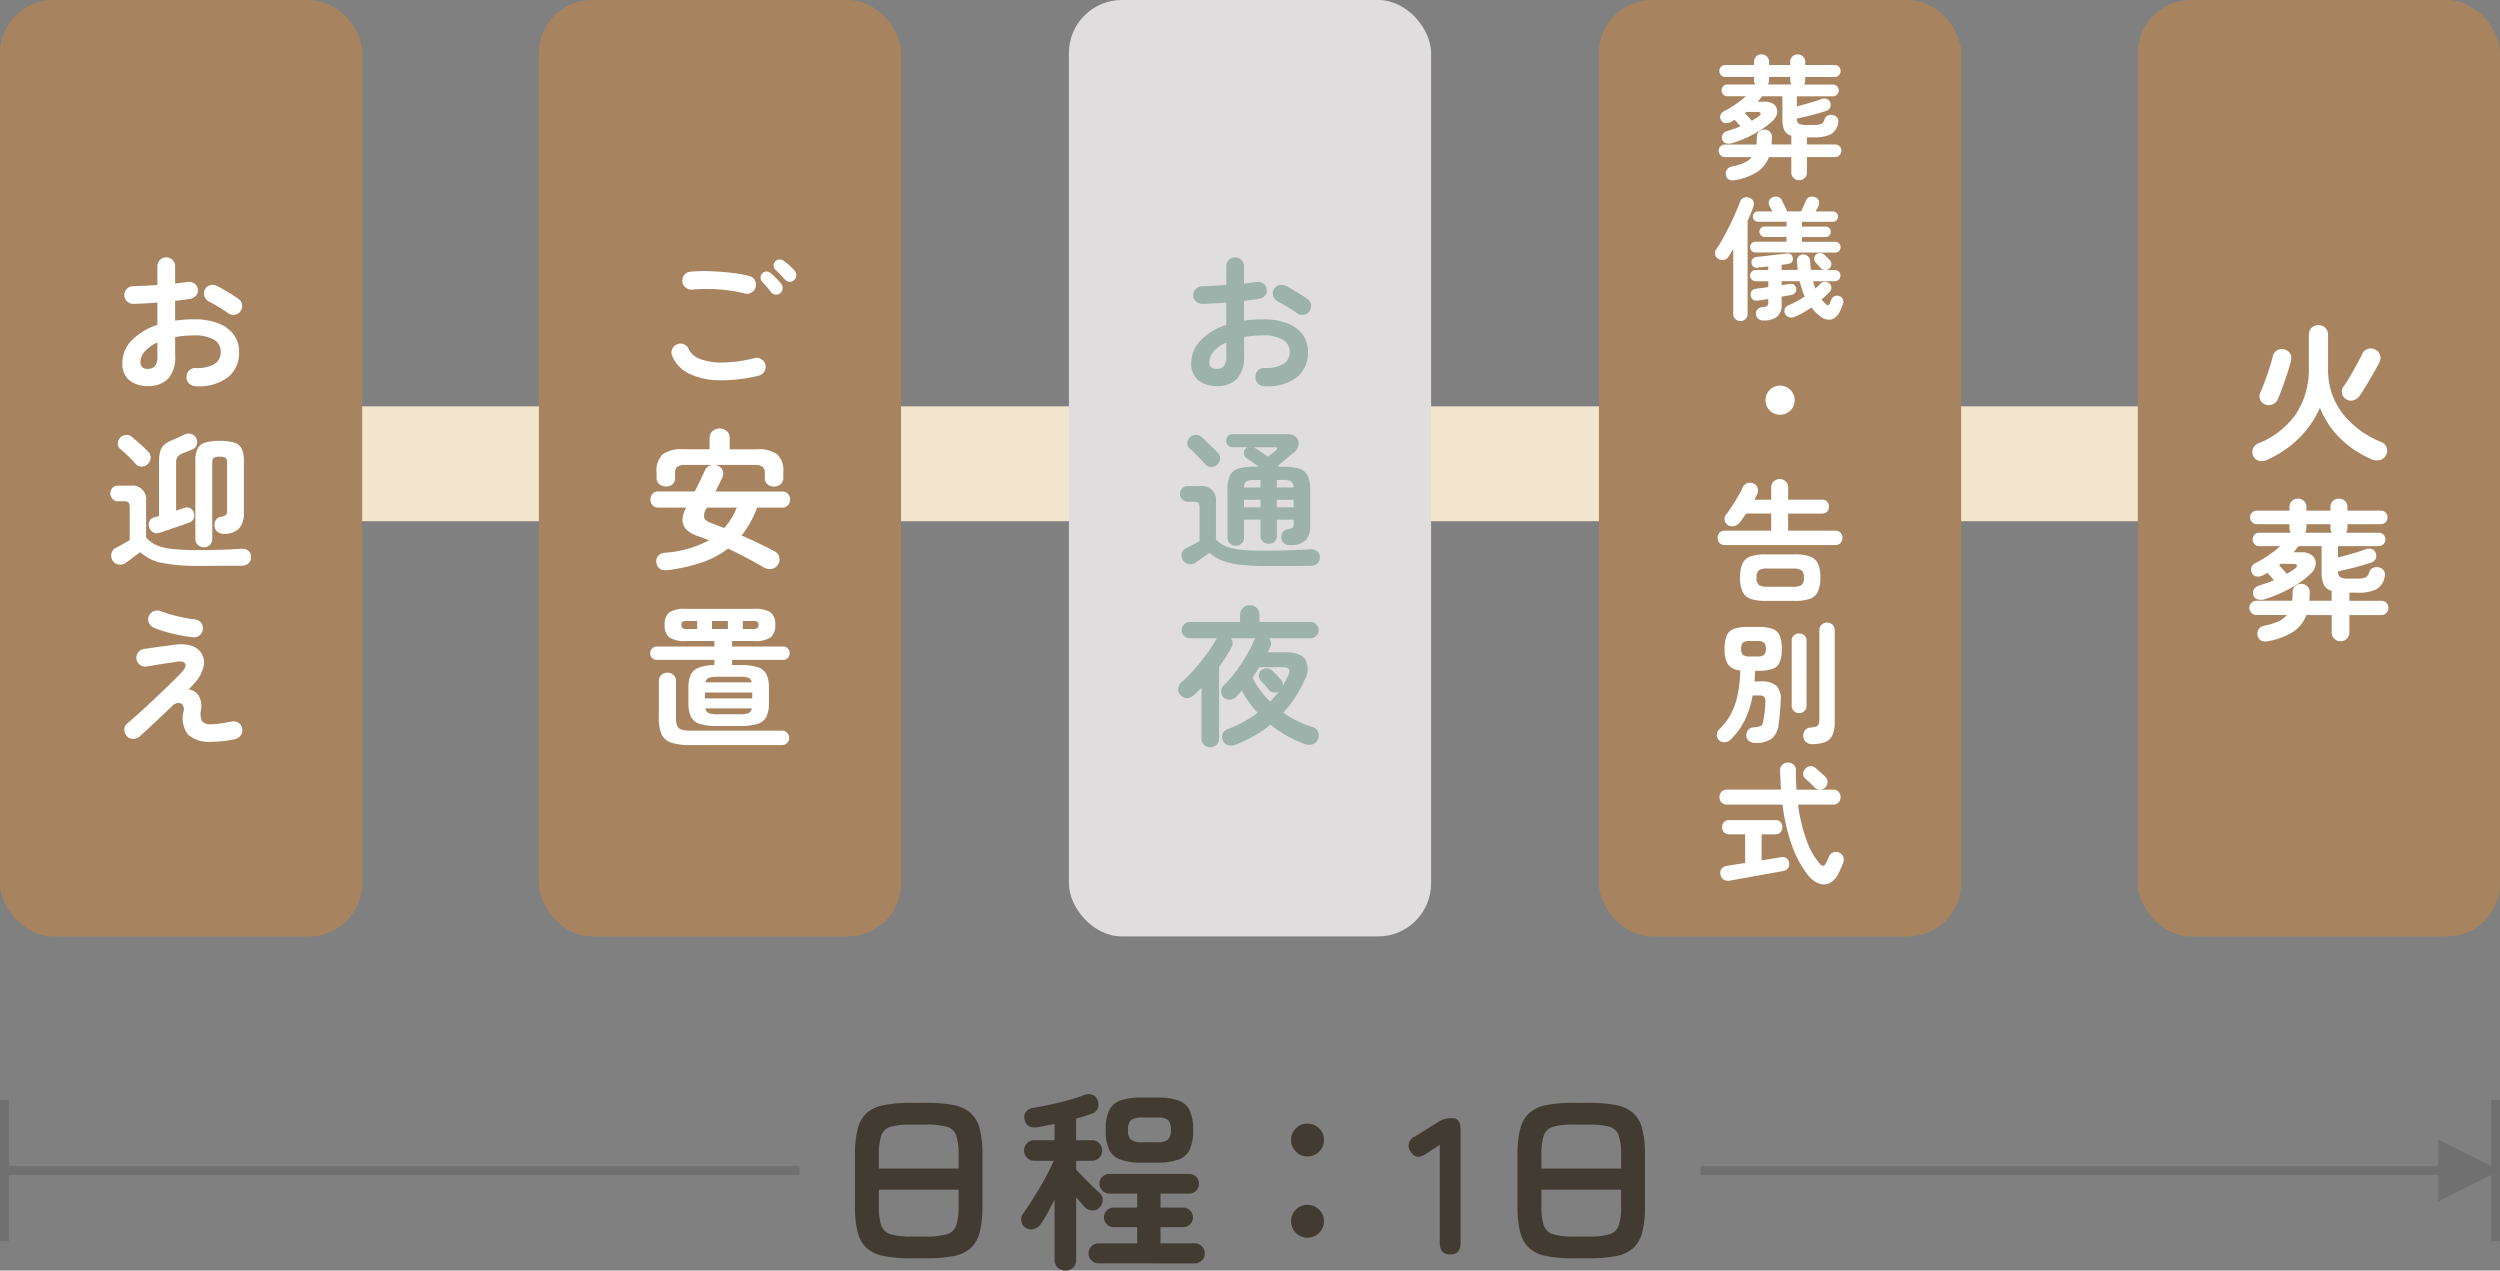
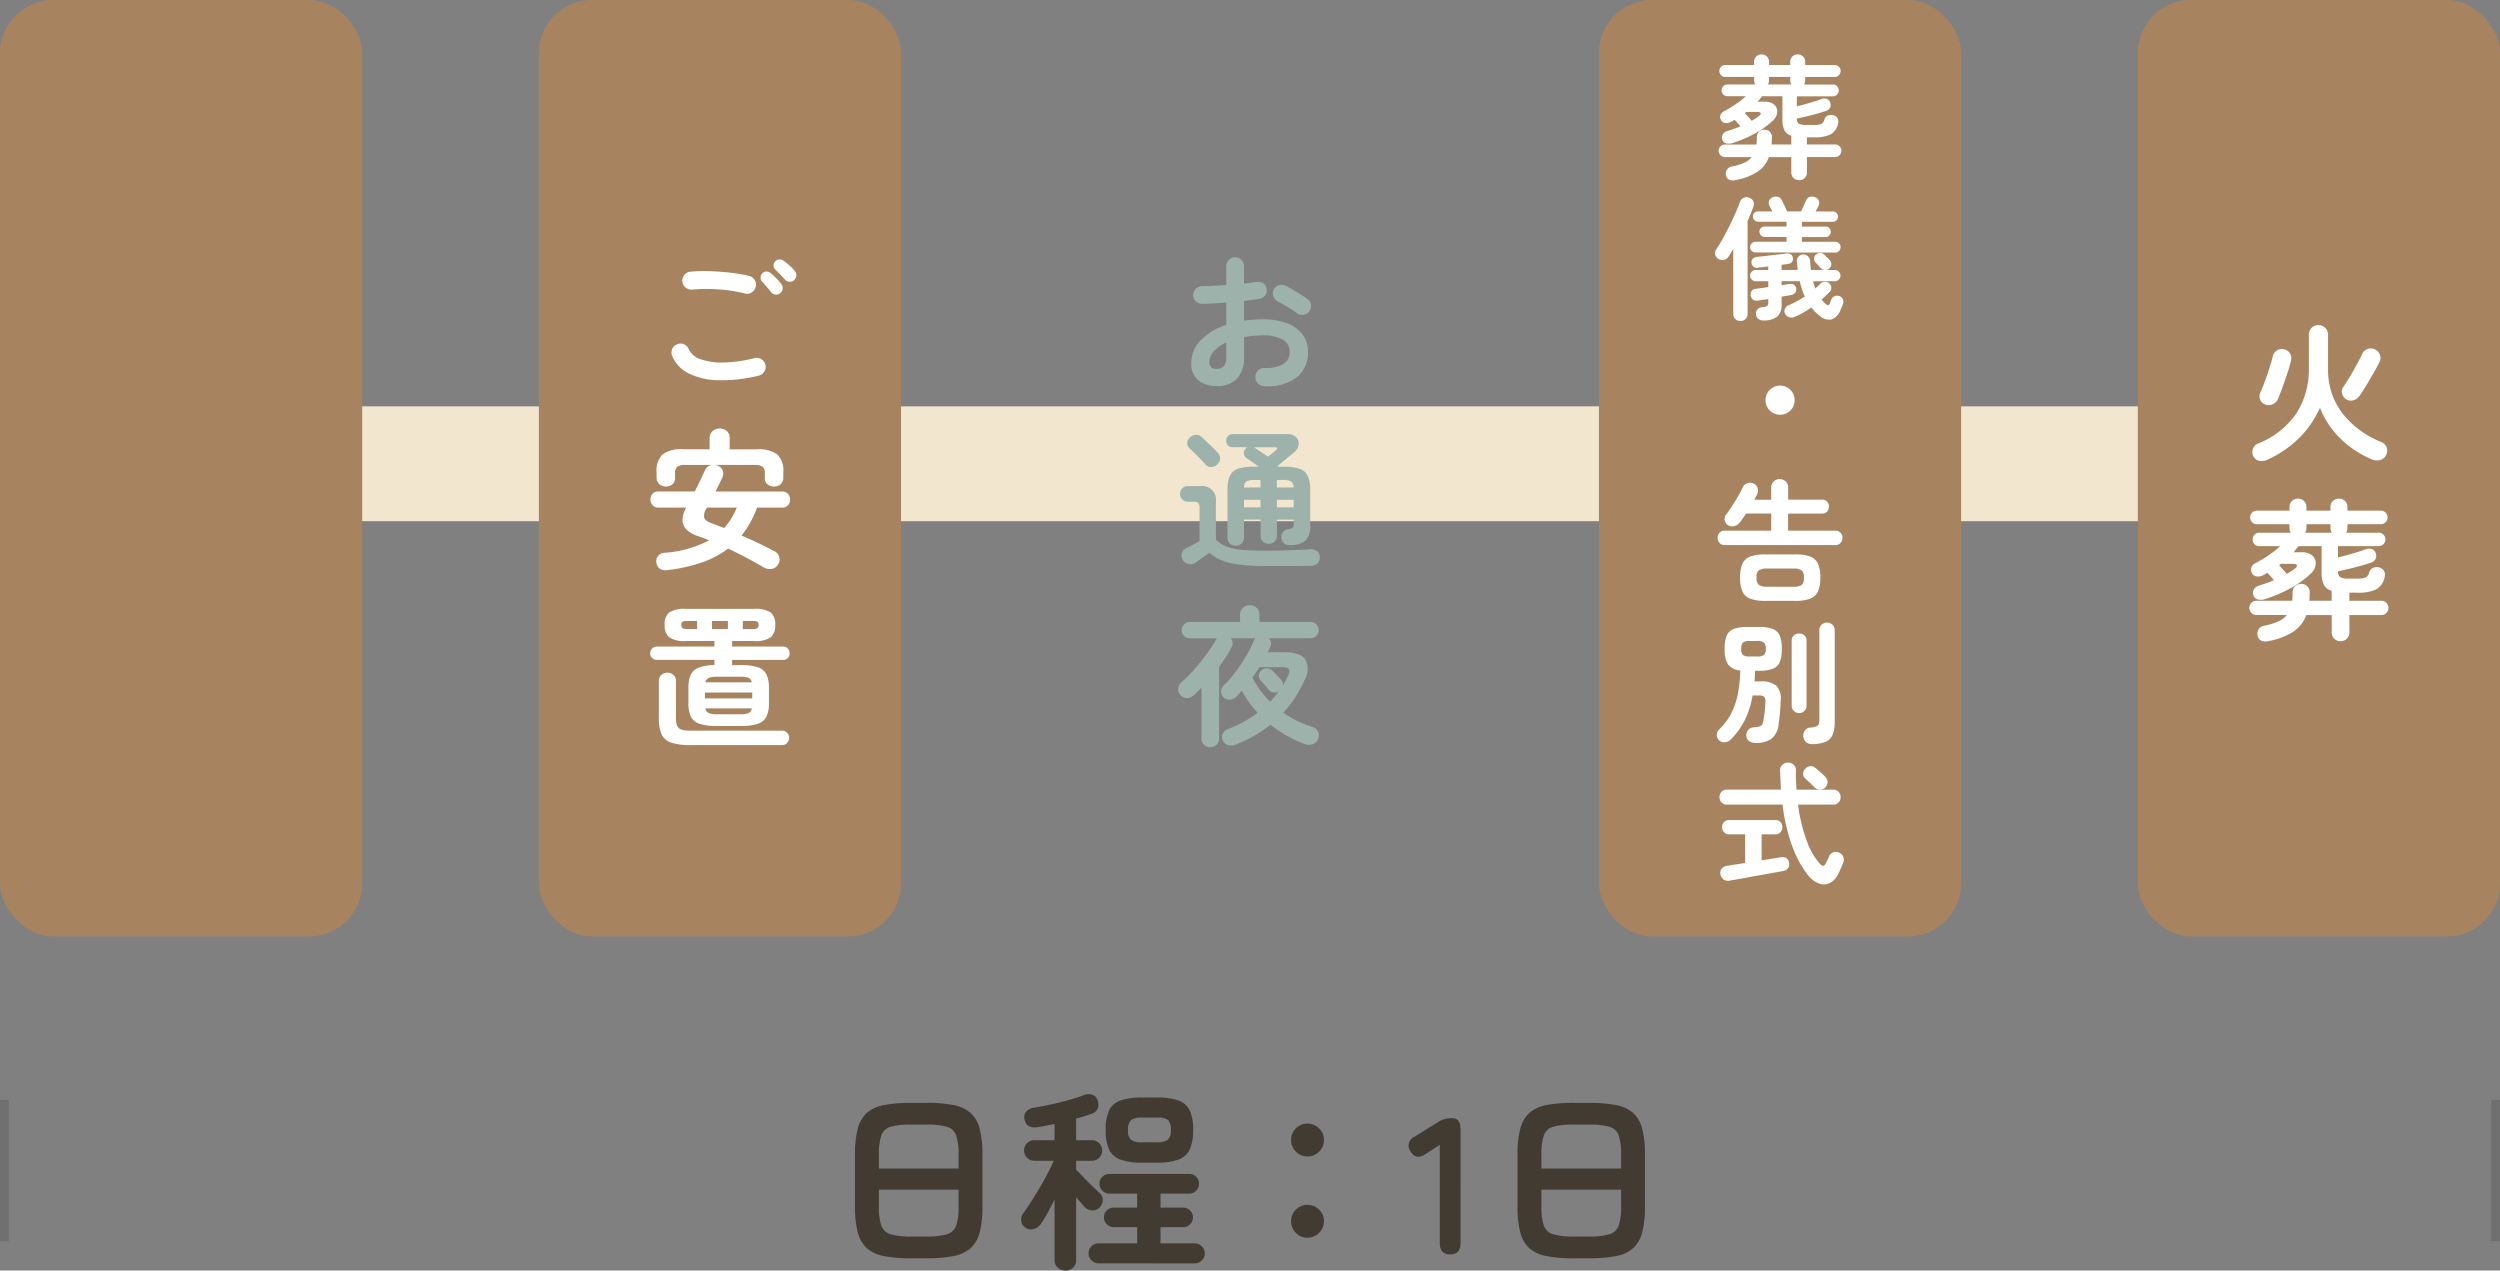
<svg xmlns="http://www.w3.org/2000/svg" width="283" height="143.826" viewBox="0 0 283 143.826">
  <rect x="0" y="0" width="283" height="143.826" fill="#808080" stroke="none" />
  <g id="グループ_143" data-name="グループ 143" transform="translate(-1159 -8672)">
    <path id="パス_266" data-name="パス 266" d="M10.164.44a15.813,15.813,0,0,1-3.1-.253,4.045,4.045,0,0,1-1.947-.9A3.623,3.623,0,0,1,4.092-2.508a11.527,11.527,0,0,1-.308-2.926v-5.852a11.527,11.527,0,0,1,.308-2.926,3.623,3.623,0,0,1,1.023-1.793,4.045,4.045,0,0,1,1.947-.9,15.813,15.813,0,0,1,3.1-.253h1.672a15.813,15.813,0,0,1,3.1.253,4.045,4.045,0,0,1,1.947.9,3.623,3.623,0,0,1,1.023,1.793,11.527,11.527,0,0,1,.308,2.926v5.852a11.527,11.527,0,0,1-.308,2.926A3.623,3.623,0,0,1,16.885-.715a4.045,4.045,0,0,1-1.947.9,15.813,15.813,0,0,1-3.1.253Zm0-2.464h1.672a8.114,8.114,0,0,0,2.343-.253,1.587,1.587,0,0,0,1.056-.979,6.51,6.51,0,0,0,.275-2.178V-7.326H6.49v1.892a6.51,6.51,0,0,0,.275,2.178,1.589,1.589,0,0,0,1.067.979A8.132,8.132,0,0,0,10.164-2.024ZM6.49-9.724h9.02v-1.562a6.613,6.613,0,0,0-.275-2.189,1.555,1.555,0,0,0-1.056-.979,8.465,8.465,0,0,0-2.343-.242H10.164a8.483,8.483,0,0,0-2.332.242,1.557,1.557,0,0,0-1.067.979,6.613,6.613,0,0,0-.275,2.189ZM27.61,1.826a1.247,1.247,0,0,1-.869-.33,1.131,1.131,0,0,1-.363-.88V-6.2q-.418.814-.825,1.562a10.871,10.871,0,0,1-.781,1.254,1.356,1.356,0,0,1-.77.517,1.107,1.107,0,0,1-.99-.209,1.036,1.036,0,0,1-.407-.748,1.079,1.079,0,0,1,.231-.836q.374-.506.847-1.243t.968-1.573q.495-.836.924-1.65T26.29-10.6h-2.2a1.124,1.124,0,0,1-.825-.341,1.124,1.124,0,0,1-.341-.825,1.124,1.124,0,0,1,.341-.825,1.124,1.124,0,0,1,.825-.341h2.288v-1.826q-.506.088-.99.187t-.924.165q-1.3.2-1.5-.946a.926.926,0,0,1,.22-.836,1.424,1.424,0,0,1,.836-.418q.836-.132,1.9-.363t2.09-.517a16.91,16.91,0,0,0,1.683-.55,1.328,1.328,0,0,1,.946-.044.923.923,0,0,1,.594.594,1.267,1.267,0,0,1,.044.924.993.993,0,0,1-.66.616,16.483,16.483,0,0,1-1.8.572v2.442H30.6a1.124,1.124,0,0,1,.825.341,1.124,1.124,0,0,1,.341.825,1.124,1.124,0,0,1-.341.825,1.124,1.124,0,0,1-.825.341H28.82v.99q.374.4.869.913t.979.979q.484.462.77.726a1.012,1.012,0,0,1,.385.792,1.215,1.215,0,0,1-.319.858,1.086,1.086,0,0,1-.847.363,1.194,1.194,0,0,1-.847-.363q-.176-.176-.429-.484t-.561-.638V.616a1.149,1.149,0,0,1-.352.88A1.208,1.208,0,0,1,27.61,1.826Zm3.762-.814a1.106,1.106,0,0,1-.814-.33,1.08,1.08,0,0,1-.33-.792,1.106,1.106,0,0,1,.33-.814,1.106,1.106,0,0,1,.814-.33h4.356V-3.08h-2.64a1.08,1.08,0,0,1-.792-.33,1.08,1.08,0,0,1-.33-.792,1.044,1.044,0,0,1,.33-.781,1.1,1.1,0,0,1,.792-.319h2.64V-6.886H32.582a1.08,1.08,0,0,1-.792-.33,1.08,1.08,0,0,1-.33-.792,1.044,1.044,0,0,1,.33-.781,1.1,1.1,0,0,1,.792-.319h9.042a1.062,1.062,0,0,1,.781.319,1.062,1.062,0,0,1,.319.781,1.1,1.1,0,0,1-.319.792,1.044,1.044,0,0,1-.781.33H38.368V-5.3H40.92a1.1,1.1,0,0,1,.792.319,1.044,1.044,0,0,1,.33.781,1.08,1.08,0,0,1-.33.792,1.08,1.08,0,0,1-.792.33H38.368v1.826H42.24a1.117,1.117,0,0,1,.8.33,1.088,1.088,0,0,1,.341.814,1.063,1.063,0,0,1-.341.792,1.117,1.117,0,0,1-.8.33Zm4.95-11.4a7.124,7.124,0,0,1-2.508-.352,2.235,2.235,0,0,1-1.276-1.155,5.272,5.272,0,0,1-.374-2.189,5.272,5.272,0,0,1,.374-2.189,2.194,2.194,0,0,1,1.276-1.144,7.335,7.335,0,0,1,2.508-.341h1.584a7.335,7.335,0,0,1,2.508.341,2.194,2.194,0,0,1,1.276,1.144,5.272,5.272,0,0,1,.374,2.189,5.272,5.272,0,0,1-.374,2.189,2.235,2.235,0,0,1-1.276,1.155,7.124,7.124,0,0,1-2.508.352Zm-.022-2.31h1.628a2.1,2.1,0,0,0,1.265-.275,1.394,1.394,0,0,0,.341-1.111,1.571,1.571,0,0,0-.3-1.122,1.835,1.835,0,0,0-1.221-.286H36.3a2.04,2.04,0,0,0-1.265.286,1.432,1.432,0,0,0-.341,1.122,1.394,1.394,0,0,0,.341,1.111A2.1,2.1,0,0,0,36.3-12.694ZM55-1.892a1.764,1.764,0,0,1-1.309-.55,1.819,1.819,0,0,1-.539-1.32,1.782,1.782,0,0,1,.539-1.309A1.782,1.782,0,0,1,55-5.61a1.819,1.819,0,0,1,1.32.539,1.764,1.764,0,0,1,.55,1.309,1.8,1.8,0,0,1-.55,1.32A1.8,1.8,0,0,1,55-1.892Zm0-9.2a1.764,1.764,0,0,1-1.309-.55,1.819,1.819,0,0,1-.539-1.32,1.782,1.782,0,0,1,.539-1.309A1.782,1.782,0,0,1,55-14.806a1.819,1.819,0,0,1,1.32.539,1.764,1.764,0,0,1,.55,1.309,1.8,1.8,0,0,1-.55,1.32A1.8,1.8,0,0,1,55-11.088ZM71.17,0q-1.188,0-1.188-1.3v-11.11L68.4-11.374q-1.1.748-1.716-.264a1.094,1.094,0,0,1,.462-1.694l2.64-1.65a2.919,2.919,0,0,1,.77-.341,3.365,3.365,0,0,1,.858-.1q.924,0,.924,1.3V-1.3Q72.336,0,71.17,0ZM85.162.44a15.813,15.813,0,0,1-3.1-.253,4.045,4.045,0,0,1-1.947-.9A3.623,3.623,0,0,1,79.09-2.508a11.527,11.527,0,0,1-.308-2.926v-5.852a11.527,11.527,0,0,1,.308-2.926,3.623,3.623,0,0,1,1.023-1.793,4.045,4.045,0,0,1,1.947-.9,15.814,15.814,0,0,1,3.1-.253h1.672a15.814,15.814,0,0,1,3.1.253,4.045,4.045,0,0,1,1.947.9,3.623,3.623,0,0,1,1.023,1.793,11.527,11.527,0,0,1,.308,2.926v5.852a11.527,11.527,0,0,1-.308,2.926A3.623,3.623,0,0,1,91.883-.715a4.045,4.045,0,0,1-1.947.9,15.813,15.813,0,0,1-3.1.253Zm0-2.464h1.672a8.114,8.114,0,0,0,2.343-.253,1.587,1.587,0,0,0,1.056-.979,6.51,6.51,0,0,0,.275-2.178V-7.326h-9.02v1.892a6.51,6.51,0,0,0,.275,2.178,1.589,1.589,0,0,0,1.067.979A8.132,8.132,0,0,0,85.162-2.024Zm-3.674-7.7h9.02v-1.562a6.613,6.613,0,0,0-.275-2.189,1.555,1.555,0,0,0-1.056-.979,8.465,8.465,0,0,0-2.343-.242H85.162a8.484,8.484,0,0,0-2.332.242,1.557,1.557,0,0,0-1.067.979,6.613,6.613,0,0,0-.275,2.189Z" transform="translate(1252 8814)" fill="#413b32" />
    <rect id="長方形_232" data-name="長方形 232" width="246" height="13" transform="translate(1184 8718)" fill="#f3e6cf" />
    <rect id="長方形_215" data-name="長方形 215" width="41" height="106" rx="6" transform="translate(1159 8672)" fill="#a7845f" />
-     <path id="パス_265" data-name="パス 265" d="M10.115.714A1.046,1.046,0,0,1,9.392.4a.928.928,0,0,1-.28-.723.99.99,0,0,1,.306-.739.954.954,0,0,1,.731-.281,3.888,3.888,0,0,0,2.117-.442,1.539,1.539,0,0,0,.722-1.394A1.517,1.517,0,0,0,12.2-4.556a4.4,4.4,0,0,0-2.252-.476q-.578,0-1.1.051t-1.02.136V-2.7a3.587,3.587,0,0,1-.8,2.576A3.073,3.073,0,0,1,4.709.7,3.242,3.242,0,0,1,2.669.068a2.374,2.374,0,0,1-.816-2.006A3.59,3.59,0,0,1,2.916-4.471a7.054,7.054,0,0,1,2.9-1.751V-8.755q-.731.068-1.419.1T3.111-8.6a1.028,1.028,0,0,1-.731-.289A.943.943,0,0,1,2.074-9.6a.956.956,0,0,1,.3-.714,1,1,0,0,1,.723-.289q.595-.017,1.292-.051t1.428-.085v-2.091a1.019,1.019,0,0,1,.289-.74.956.956,0,0,1,.714-.3.956.956,0,0,1,.714.3,1.019,1.019,0,0,1,.289.74v1.921q.391-.034.731-.085t.663-.085a1.051,1.051,0,0,1,.765.153.9.9,0,0,1,.408.646.874.874,0,0,1-.187.731,1.073,1.073,0,0,1-.68.374q-.357.068-.79.119t-.91.119V-6.7a14.557,14.557,0,0,1,2.159-.153,7.464,7.464,0,0,1,2.7.442,3.9,3.9,0,0,1,1.759,1.266,3.172,3.172,0,0,1,.62,1.963A3.516,3.516,0,0,1,13.753-.255,5.45,5.45,0,0,1,10.115.714Zm3.706-8.262q-.272-.2-.663-.45t-.782-.476q-.391-.229-.68-.366a1.091,1.091,0,0,1-.535-.578.924.924,0,0,1,.008-.765.97.97,0,0,1,.6-.527,1.02,1.02,0,0,1,.773.068q.357.17.816.442t.91.552q.45.281.739.5A.892.892,0,0,1,15.4-8.5a1.038,1.038,0,0,1-.187.748.994.994,0,0,1-.655.383A.992.992,0,0,1,13.821-7.548ZM4.709-1.241a1.11,1.11,0,0,0,.808-.289,1.671,1.671,0,0,0,.3-1.173v-1.53A4.1,4.1,0,0,0,4.395-3.222a1.856,1.856,0,0,0-.5,1.216Q3.893-1.241,4.709-1.241Zm6.358,20.187a.956.956,0,0,1-.663-.263.888.888,0,0,1-.289-.689V9.188a3.183,3.183,0,0,1,.247-1.394,1.367,1.367,0,0,1,.85-.688,5.581,5.581,0,0,1,1.658-.2,5.493,5.493,0,0,1,1.649.2,1.365,1.365,0,0,1,.841.688,3.183,3.183,0,0,1,.247,1.394v5.848a2.555,2.555,0,0,1-.527,1.768,2.3,2.3,0,0,1-1.666.629,1.2,1.2,0,0,1-.748-.2.867.867,0,0,1-.374-.646,1.075,1.075,0,0,1,.136-.714.812.812,0,0,1,.6-.374,1.059,1.059,0,0,0,.561-.221.835.835,0,0,0,.119-.527v-5.3a.816.816,0,0,0-.161-.612,1.126,1.126,0,0,0-.672-.136,1.167,1.167,0,0,0-.688.136.816.816,0,0,0-.162.612v8.551a.9.9,0,0,1-.28.689A.946.946,0,0,1,11.067,18.946ZM10.4,21.054a20.112,20.112,0,0,1-4.055-.332,4.862,4.862,0,0,1-2.456-1.215q-.255.17-.587.417t-.621.468q-.289.221-.442.323a1.065,1.065,0,0,1-.807.187.934.934,0,0,1-.688-.459,1.05,1.05,0,0,1-.128-.79.9.9,0,0,1,.468-.621q.272-.136.739-.4l.859-.485V14.458a.906.906,0,0,0-.127-.561.693.693,0,0,0-.536-.153H1.377a.827.827,0,0,1-.646-.264.939.939,0,0,1,0-1.249.841.841,0,0,1,.646-.255H2.771a1.563,1.563,0,0,1,1.768,1.768v4.1a3.236,3.236,0,0,0,1.147.858,6.079,6.079,0,0,0,1.811.442,26.739,26.739,0,0,0,2.907.127q1.394,0,2.694-.042t2.218-.111a1.064,1.064,0,0,1,.79.229.855.855,0,0,1,.315.689.99.99,0,0,1-.264.705,1.109,1.109,0,0,1-.807.3H14.144q-.68,0-1.377.008t-1.318.009ZM6.086,17.3a.93.93,0,0,1-.756-.043,1,1,0,0,1-.451-.552A.939.939,0,0,1,4.913,16a.839.839,0,0,1,.544-.434q.136-.034.272-.076T6,15.41V9.375A5.164,5.164,0,0,1,6.12,8.142a1.545,1.545,0,0,1,.451-.773,3.178,3.178,0,0,1,.96-.561q.289-.119.689-.3t.621-.3a1.128,1.128,0,0,1,.773-.094.892.892,0,0,1,.587.468.925.925,0,0,1,.094.671.8.8,0,0,1-.417.57q-.221.1-.6.255t-.595.238a1.319,1.319,0,0,0-.612.425,1.287,1.287,0,0,0-.136.663V14.8q.272-.085.519-.17l.451-.153a.788.788,0,0,1,.62.051.847.847,0,0,1,.417.527.973.973,0,0,1-.017.646.771.771,0,0,1-.51.459q-.272.1-.714.255t-.944.323q-.5.17-.944.323T6.086,17.3ZM3.366,9.528a10.544,10.544,0,0,0-.85-.892q-.527-.5-.918-.825A.752.752,0,0,1,1.335,7.2.946.946,0,0,1,1.6,6.553a.989.989,0,0,1,.629-.314.923.923,0,0,1,.7.212q.442.374.986.859t.867.825a.925.925,0,0,1,.272.7,1,1,0,0,1-.34.7.942.942,0,0,1-.671.281A.859.859,0,0,1,3.366,9.528Zm8.619,31.441a3.733,3.733,0,0,1-2.678-.782,3.093,3.093,0,0,1-.518-2.7.879.879,0,0,0-.136-.722.575.575,0,0,0-.535-.187,1.151,1.151,0,0,0-.655.365Q6.9,37.484,6.2,38.147T4.862,39.4l-1.054.969a1.115,1.115,0,0,1-.739.272.933.933,0,0,1-.706-.306,1.038,1.038,0,0,1-.289-.74A.879.879,0,0,1,2.4,38.9q.459-.391,1.122-.978t1.4-1.275q.739-.689,1.445-1.369t1.292-1.25q.586-.569.909-.926.595-.646.383-.986t-1.012-.2q-.085.017-.425.068l-.8.119q-.459.068-.91.144t-.773.128q-.323.051-.408.068a.982.982,0,0,1-.757-.17,1.024,1.024,0,0,1-.416-.646.963.963,0,0,1,.178-.757.99.99,0,0,1,.654-.4q.085-.017.434-.068l.816-.119q.467-.068.952-.128t.859-.111q.374-.051.527-.068a3.9,3.9,0,0,1,1.913.17,1.949,1.949,0,0,1,1.25,2.354,3.986,3.986,0,0,1-.884,1.674q-.136.17-.349.4t-.45.467a1.6,1.6,0,0,1,1.1.638,2.438,2.438,0,0,1,.289,1.759,1.864,1.864,0,0,0,.162,1.241,1.273,1.273,0,0,0,1.011.306,7.657,7.657,0,0,0,1.02-.085q.612-.085,1.275-.221a1.037,1.037,0,0,1,.774.136.894.894,0,0,1,.433.663.933.933,0,0,1-.179.782,1.115,1.115,0,0,1-.671.425A13.908,13.908,0,0,1,11.985,40.969ZM9.86,29.137A14.791,14.791,0,0,1,8.313,28.9q-.833-.17-1.6-.391a10.824,10.824,0,0,1-1.275-.442,1.091,1.091,0,0,1-.57-.544.924.924,0,0,1-.025-.765,1.029,1.029,0,0,1,1.326-.578,17.936,17.936,0,0,0,1.862.561,16.676,16.676,0,0,0,2.014.374,1,1,0,0,1,.918,1.105.95.95,0,0,1-.357.688A1.013,1.013,0,0,1,9.86,29.137Z" transform="translate(1171 8715)" fill="#fff" />
    <rect id="長方形_216" data-name="長方形 216" width="41" height="106" rx="6" transform="translate(1220 8672)" fill="#a7845f" />
    <path id="パス_264" data-name="パス 264" d="M12.886-.476A17.562,17.562,0,0,1,8.3.043,7.848,7.848,0,0,1,4.956-.731,3.858,3.858,0,0,1,3.094-2.7a.942.942,0,0,1,0-.782.981.981,0,0,1,.561-.544.922.922,0,0,1,.774,0,.984.984,0,0,1,.536.561A2.231,2.231,0,0,0,6.29-2.346a7.074,7.074,0,0,0,2.576.383,15.111,15.111,0,0,0,3.544-.5.971.971,0,0,1,.782.128,1.03,1.03,0,0,1,.459.638,1.012,1.012,0,0,1-.136.765A1,1,0,0,1,12.886-.476Zm-1.564-9.3a15.12,15.12,0,0,0-1.964-.366,19.778,19.778,0,0,0-2.066-.144,16.989,16.989,0,0,0-1.9.068,1.082,1.082,0,0,1-.756-.213A.941.941,0,0,1,4.25-11.1a1,1,0,0,1,.2-.757.969.969,0,0,1,.68-.382A16.8,16.8,0,0,1,7.378-12.3q1.224.043,2.389.178a15.678,15.678,0,0,1,2.031.357,1,1,0,0,1,.629.459.957.957,0,0,1,.119.765.959.959,0,0,1-.45.637A.962.962,0,0,1,11.322-9.775Zm4.012-.051a.662.662,0,0,1-.544.17.715.715,0,0,1-.51-.272q-.187-.255-.485-.6t-.552-.62a.667.667,0,0,1-.144-.459.659.659,0,0,1,.229-.476.585.585,0,0,1,.45-.179.774.774,0,0,1,.484.2,7.631,7.631,0,0,1,.6.553,6.559,6.559,0,0,1,.569.637.75.75,0,0,1,.161.544A.729.729,0,0,1,15.334-9.826Zm1.581-1.479a.675.675,0,0,1-.518.2.7.7,0,0,1-.519-.23q-.221-.238-.535-.569t-.587-.586a.65.65,0,0,1-.187-.434.636.636,0,0,1,.187-.484.658.658,0,0,1,.459-.221.712.712,0,0,1,.493.153,6.914,6.914,0,0,1,.638.51,5.505,5.505,0,0,1,.6.612.708.708,0,0,1,.2.519A.8.8,0,0,1,16.915-11.305ZM2.635,21.53q-1.139.153-1.326-.8a.937.937,0,0,1,.161-.765,1.021,1.021,0,0,1,.773-.391,12.563,12.563,0,0,0,5.015-1.411q-.306-.136-.612-.247l-.6-.212Q3.4,16.821,4.675,14.458H1.513a.814.814,0,0,1-.646-.272.949.949,0,0,1-.238-.646A.917.917,0,0,1,.867,12.9a.827.827,0,0,1,.646-.264H5.644q.306-.595.6-1.207l.561-1.19a.98.98,0,0,1,.34-.425,1.077,1.077,0,0,1,.476-.187H4.573a1.438,1.438,0,0,0-.9.212.871.871,0,0,0-.255.705v.561a.884.884,0,0,1-.3.722,1.12,1.12,0,0,1-.74.246,1.1,1.1,0,0,1-.74-.272.937.937,0,0,1-.315-.748v-.612a2.522,2.522,0,0,1,.68-2,3.556,3.556,0,0,1,2.312-.587H7.327V6.6A1.03,1.03,0,0,1,7.659,5.8a1.245,1.245,0,0,1,1.615,0A1.03,1.03,0,0,1,9.6,6.6V7.862h3.077A3.551,3.551,0,0,1,15,8.448a2.541,2.541,0,0,1,.672,2v.612a.963.963,0,0,1-.3.748,1.055,1.055,0,0,1-.74.272,1.164,1.164,0,0,1-.74-.246.862.862,0,0,1-.315-.722v-.561a.888.888,0,0,0-.246-.705,1.433,1.433,0,0,0-.91-.212H7.939a1.526,1.526,0,0,1,.323.085.965.965,0,0,1,.561.586,1.029,1.029,0,0,1-.068.774q-.187.408-.383.8l-.382.765h7.548a.848.848,0,0,1,.663.264.918.918,0,0,1,.238.637.949.949,0,0,1-.238.646.835.835,0,0,1-.663.272H12.7a11.4,11.4,0,0,1-1.751,3.162q1,.425,1.972.893t1.768.892a1.01,1.01,0,0,1,.518.637,1,1,0,0,1-.127.842,1.011,1.011,0,0,1-.731.51,1.357,1.357,0,0,1-.867-.153q-.986-.578-2.014-1.122T9.418,19.1a10.626,10.626,0,0,1-2.975,1.573A18.869,18.869,0,0,1,2.635,21.53Zm6.341-4.76a7.519,7.519,0,0,0,.8-1.071,8.485,8.485,0,0,0,.629-1.241H7.038l-.085.136a1.393,1.393,0,0,0-.238,1.02q.119.357.884.629.323.119.663.255T8.976,16.77ZM8.194,39.184a6.321,6.321,0,0,1-2-.246,1.637,1.637,0,0,1-.986-.816A3.473,3.473,0,0,1,4.93,36.6V34.866A3.55,3.55,0,0,1,5.185,33.4a1.608,1.608,0,0,1,.893-.816,5.259,5.259,0,0,1,1.793-.3V31.7H1.36a.739.739,0,0,1-.544-.221A.719.719,0,0,1,.6,30.956a.755.755,0,0,1,.765-.765H7.871v-.629H4.624a3.068,3.068,0,0,1-1.87-.417,1.715,1.715,0,0,1-.51-1.4,1.711,1.711,0,0,1,.51-1.411,3.118,3.118,0,0,1,1.87-.408h7.752a3.118,3.118,0,0,1,1.87.408,1.711,1.711,0,0,1,.51,1.411,1.715,1.715,0,0,1-.51,1.4,3.068,3.068,0,0,1-1.87.417h-2.5v.629H15.64a.7.7,0,0,1,.544.221.772.772,0,0,1,.2.544.75.75,0,0,1-.2.527.7.7,0,0,1-.544.221H9.877v.578h.9a6.321,6.321,0,0,1,2,.247,1.637,1.637,0,0,1,.986.816,3.473,3.473,0,0,1,.281,1.522V36.6a3.473,3.473,0,0,1-.281,1.521,1.637,1.637,0,0,1-.986.816,6.321,6.321,0,0,1-2,.246ZM5.185,41.343a6.819,6.819,0,0,1-2.21-.28,1.794,1.794,0,0,1-1.088-.952,4.59,4.59,0,0,1-.306-1.861V34.1a.882.882,0,0,1,.289-.7,1,1,0,0,1,.68-.255,1,1,0,0,1,.68.255.882.882,0,0,1,.289.7v4.148a2.306,2.306,0,0,0,.145.926.774.774,0,0,0,.5.425,3.629,3.629,0,0,0,1.02.111h10.37a.718.718,0,0,1,.552.255.821.821,0,0,1,.229.561.811.811,0,0,1-.229.569.728.728,0,0,1-.552.246ZM6.8,36.056h5.355v-.663H6.8Zm1.394,1.8h2.584a2.564,2.564,0,0,0,.944-.128.683.683,0,0,0,.382-.535H6.851a.679.679,0,0,0,.391.535A2.638,2.638,0,0,0,8.194,37.858ZM6.851,34.237H12.1a.649.649,0,0,0-.382-.51,2.734,2.734,0,0,0-.944-.119H8.194a2.744,2.744,0,0,0-.935.119A.687.687,0,0,0,6.851,34.237ZM7.6,28.2H9.4v-.9H7.6Zm-2.856,0H5.916v-.9H4.726a1,1,0,0,0-.459.076q-.136.077-.136.366a.4.4,0,0,0,.145.365A.89.89,0,0,0,4.743,28.2Zm6.341,0h1.173a.884.884,0,0,0,.476-.094.416.416,0,0,0,.136-.365q0-.289-.144-.366a1.11,1.11,0,0,0-.484-.076H11.084Z" transform="translate(1232 8715)" fill="#fff" />
-     <rect id="長方形_218" data-name="長方形 218" width="41" height="106" rx="6" transform="translate(1280 8672)" fill="#dfdddd" />
    <path id="パス_263" data-name="パス 263" d="M10.115.714A1.046,1.046,0,0,1,9.392.4a.928.928,0,0,1-.28-.723.99.99,0,0,1,.306-.739.954.954,0,0,1,.731-.281,3.888,3.888,0,0,0,2.117-.442,1.539,1.539,0,0,0,.722-1.394A1.517,1.517,0,0,0,12.2-4.556a4.4,4.4,0,0,0-2.252-.476q-.578,0-1.1.051t-1.02.136V-2.7a3.587,3.587,0,0,1-.8,2.576A3.073,3.073,0,0,1,4.709.7,3.242,3.242,0,0,1,2.669.068a2.374,2.374,0,0,1-.816-2.006A3.59,3.59,0,0,1,2.916-4.471a7.054,7.054,0,0,1,2.9-1.751V-8.755q-.731.068-1.419.1T3.111-8.6a1.028,1.028,0,0,1-.731-.289A.943.943,0,0,1,2.074-9.6a.956.956,0,0,1,.3-.714,1,1,0,0,1,.723-.289q.595-.017,1.292-.051t1.428-.085v-2.091a1.019,1.019,0,0,1,.289-.74.956.956,0,0,1,.714-.3.956.956,0,0,1,.714.3,1.019,1.019,0,0,1,.289.74v1.921q.391-.034.731-.085t.663-.085a1.051,1.051,0,0,1,.765.153.9.9,0,0,1,.408.646.874.874,0,0,1-.187.731,1.073,1.073,0,0,1-.68.374q-.357.068-.79.119t-.91.119V-6.7a14.557,14.557,0,0,1,2.159-.153,7.464,7.464,0,0,1,2.7.442,3.9,3.9,0,0,1,1.759,1.266,3.172,3.172,0,0,1,.62,1.963A3.516,3.516,0,0,1,13.753-.255,5.45,5.45,0,0,1,10.115.714Zm3.706-8.262q-.272-.2-.663-.45t-.782-.476q-.391-.229-.68-.366a1.091,1.091,0,0,1-.535-.578.924.924,0,0,1,.008-.765.97.97,0,0,1,.6-.527,1.02,1.02,0,0,1,.773.068q.357.17.816.442t.91.552q.45.281.739.5A.892.892,0,0,1,15.4-8.5a1.038,1.038,0,0,1-.187.748.994.994,0,0,1-.655.383A.992.992,0,0,1,13.821-7.548ZM4.709-1.241a1.11,1.11,0,0,0,.808-.289,1.671,1.671,0,0,0,.3-1.173v-1.53A4.1,4.1,0,0,0,4.395-3.222a1.856,1.856,0,0,0-.5,1.216Q3.893-1.241,4.709-1.241ZM6.885,18.776a.934.934,0,0,1-.663-.255.888.888,0,0,1-.272-.68V12.5a3.874,3.874,0,0,1,.28-1.649,1.535,1.535,0,0,1,.944-.8,5.749,5.749,0,0,1,1.768-.221H9.5q-.374-.272-.757-.536t-.637-.433a.7.7,0,0,1-.289-.476.652.652,0,0,1,.119-.527.659.659,0,0,1,.306-.238h-1.7A.713.713,0,0,1,5.8,6.893.75.75,0,0,1,6,6.366a.7.7,0,0,1,.544-.221h6.188a1.288,1.288,0,0,1,1,.357,1.027,1.027,0,0,1,.272.833,1.326,1.326,0,0,1-.51.867q-.425.34-.9.739t-.918.774a.232.232,0,0,0,.009.051.28.28,0,0,1,.008.068h.6a5.819,5.819,0,0,1,1.785.221,1.566,1.566,0,0,1,.952.8,3.773,3.773,0,0,1,.289,1.649v3.91a2.4,2.4,0,0,1-.51,1.743,2.425,2.425,0,0,1-1.632.552q-1.037.051-1.122-.833a.88.88,0,0,1,.178-.655.847.847,0,0,1,.553-.314,1.066,1.066,0,0,0,.569-.2.874.874,0,0,0,.094-.493v-.391h-1.9v1.819a.861.861,0,0,1-.272.672.952.952,0,0,1-.663.247.93.93,0,0,1-.646-.247.861.861,0,0,1-.272-.672V15.818H7.82v2.023a.888.888,0,0,1-.272.68A.934.934,0,0,1,6.885,18.776Zm3.417,2.3a24.119,24.119,0,0,1-2.949-.153,8.3,8.3,0,0,1-2.04-.484,4.608,4.608,0,0,1-1.4-.858q-.238.17-.561.391t-.6.425q-.281.2-.434.306a.986.986,0,0,1-.756.144A.921.921,0,0,1,.9,20.408a.988.988,0,0,1-.119-.774.818.818,0,0,1,.476-.569q.255-.136.706-.366t.825-.45v-3.74a.906.906,0,0,0-.127-.561.693.693,0,0,0-.536-.153H1.479a.854.854,0,0,1-.655-.264.915.915,0,0,1,0-1.25.869.869,0,0,1,.655-.255H2.873A1.563,1.563,0,0,1,4.641,13.8v4.284a3.933,3.933,0,0,0,.825.612,4.146,4.146,0,0,0,1.054.382,9.667,9.667,0,0,0,1.53.2q.909.06,2.252.059.918,0,1.845-.025t1.743-.059q.816-.034,1.377-.068a1.141,1.141,0,0,1,.833.221.822.822,0,0,1,.306.663.99.99,0,0,1-.264.705,1.083,1.083,0,0,1-.825.281q-.527,0-1.215.008t-1.394.008H10.3ZM4.777,9.6a.977.977,0,0,1-.672.264.82.82,0,0,1-.672-.314q-.2-.238-.535-.578T2.236,8.3Q1.9,7.964,1.666,7.76a.733.733,0,0,1-.264-.6.866.866,0,0,1,.264-.612,1.039,1.039,0,0,1,.621-.314.832.832,0,0,1,.688.2q.238.2.587.535t.688.663q.34.332.544.552A.932.932,0,0,1,4.777,9.6Zm6.766,4.828h1.9v-.85h-1.9Zm-3.723,0H9.69v-.85H7.82Zm2.72-5.729q.238-.187.493-.391a4.846,4.846,0,0,0,.374-.323q.187-.153.162-.255t-.264-.1H8.925a.049.049,0,0,0,.034.017.049.049,0,0,1,.034.017q.34.221.756.5T10.54,8.695Zm1,3.485h1.9a.846.846,0,0,0-.314-.7,1.991,1.991,0,0,0-.926-.153h-.663Zm-3.723,0H9.69v-.85H9.044a1.985,1.985,0,0,0-.935.153Q7.854,11.636,7.82,12.18ZM4,41.581a.981.981,0,0,1-.7-.272.935.935,0,0,1-.289-.714V34.849l-.442.442q-.221.221-.459.425a1.1,1.1,0,0,1-.748.306,1.018,1.018,0,0,1-.748-.357.891.891,0,0,1-.238-.714,1.038,1.038,0,0,1,.357-.714,14.453,14.453,0,0,0,1.445-1.445q.748-.85,1.411-1.751a14.76,14.76,0,0,0,1.071-1.649.226.226,0,0,0,.051-.077.182.182,0,0,1,.034-.059H1.7a.911.911,0,0,1-.655-.272.87.87,0,0,1-.28-.646.889.889,0,0,1,.28-.663A.911.911,0,0,1,1.7,27.4H7.378v-.8a1.023,1.023,0,0,1,.323-.791,1.113,1.113,0,0,1,.782-.3,1.091,1.091,0,0,1,.765.3,1.023,1.023,0,0,1,.323.791v.8h5.763a.929.929,0,0,1,.935.935.883.883,0,0,1-.272.646.9.9,0,0,1-.663.272H10.642a.886.886,0,0,1,.136,1.02,2.284,2.284,0,0,0-.127.264,2.845,2.845,0,0,1-.144.3h1.921q1.8,0,2.346.833a2.374,2.374,0,0,1-.1,2.3,13.61,13.61,0,0,1-1.02,1.921,12.06,12.06,0,0,1-1.394,1.785,12.4,12.4,0,0,0,3.3,1.615.983.983,0,0,1,.646,1.36.993.993,0,0,1-.612.6,1.286,1.286,0,0,1-.884-.026,13.651,13.651,0,0,1-3.893-2.193,13.721,13.721,0,0,1-1.819,1.25,15.328,15.328,0,0,1-2.125,1.012,1.342,1.342,0,0,1-.85.06.887.887,0,0,1-.595-.535.908.908,0,0,1-.025-.74.954.954,0,0,1,.62-.553A12.884,12.884,0,0,0,7.8,38.7a14.513,14.513,0,0,0,1.564-1.012,11.862,11.862,0,0,1-1.785-2.5q-.306.357-.629.68a1.2,1.2,0,0,1-.714.332.891.891,0,0,1-.731-.264.805.805,0,0,1-.272-.672.933.933,0,0,1,.289-.671,12.09,12.09,0,0,0,1.36-1.556,19.557,19.557,0,0,0,1.207-1.827,14.379,14.379,0,0,0,.867-1.717.661.661,0,0,1,.153-.238H6.324a.866.866,0,0,1,.085,1.02,12.52,12.52,0,0,1-.637,1.088Q5.406,31.925,5,32.5V40.6a.935.935,0,0,1-.289.714A1,1,0,0,1,4,41.581Zm6.783-5.151q.272-.289.527-.587t.476-.6a.876.876,0,0,1-1.173-.17q-.17-.221-.442-.527t-.459-.51a.8.8,0,0,1-.212-.587.725.725,0,0,1,.28-.569.931.931,0,0,1,.629-.229.907.907,0,0,1,.612.264q.119.1.315.306l.382.4q.187.2.289.314a.858.858,0,0,1,.187.323.693.693,0,0,1,.017.34,8.148,8.148,0,0,0,.595-1.105q.238-.493.094-.731t-.706-.238H9.554q-.357.595-.782,1.173A10.447,10.447,0,0,0,10.778,36.43Z" transform="translate(1292 8715)" fill="#9db2ab" />
    <rect id="長方形_219" data-name="長方形 219" width="41" height="106" rx="6" transform="translate(1340 8672)" fill="#a7845f" />
    <path id="パス_262" data-name="パス 262" d="M9.66,1.395a.869.869,0,0,1-.63-.247A.868.868,0,0,1,8.775.5v-1.71H6.24A3.38,3.38,0,0,1,4.973.428,6.755,6.755,0,0,1,2.49,1.38a1.251,1.251,0,0,1-.7-.015.65.65,0,0,1-.4-.48A.777.777,0,0,1,1.47.233.86.86,0,0,1,2.04-.15,6.389,6.389,0,0,0,3.465-.585a2.32,2.32,0,0,0,.84-.63H1.26a.666.666,0,0,1-.5-.218.7.7,0,0,1-.21-.5.677.677,0,0,1,.21-.495.677.677,0,0,1,.5-.21H4.83a7.346,7.346,0,0,0,.045-.84A.778.778,0,0,1,5.13-4.1a.878.878,0,0,1,.6-.225.854.854,0,0,1,.607.233.813.813,0,0,1,.247.622q-.015.21-.015.42a2.661,2.661,0,0,1-.03.4H8.775v-.99a1.236,1.236,0,0,1-.788-.622A2.948,2.948,0,0,1,7.77-5.52V-8.1H5.46q-.105.15-.233.307t-.262.308h.78a1.531,1.531,0,0,1,1.133.36,1.025,1.025,0,0,1,.3.863,1.465,1.465,0,0,1-.5.923A9.573,9.573,0,0,1,4.68-3.9,14.033,14.033,0,0,1,2.07-2.79a1.225,1.225,0,0,1-.683.015A.631.631,0,0,1,.96-3.2a.7.7,0,0,1,.06-.6.876.876,0,0,1,.54-.375q.375-.12.742-.247T3.015-4.7q-.15-.18-.322-.375t-.338-.36l-.21.12-.21.12a1.113,1.113,0,0,1-.608.128.613.613,0,0,1-.5-.323.685.685,0,0,1-.075-.57.766.766,0,0,1,.42-.45,13.206,13.206,0,0,0,1.32-.8,9.449,9.449,0,0,0,1.14-.9H1.545A.628.628,0,0,1,1.072-8.3.648.648,0,0,1,.885-8.76a.666.666,0,0,1,.187-.48.628.628,0,0,1,.473-.195H4.7a.868.868,0,0,1-.135-.48v-.375H1.29a.623.623,0,0,1-.465-.2.66.66,0,0,1-.195-.472.652.652,0,0,1,.195-.48.635.635,0,0,1,.465-.2H4.56v-.345a.813.813,0,0,1,.247-.623A.835.835,0,0,1,5.4-12.84a.854.854,0,0,1,.608.233.813.813,0,0,1,.247.623v.345h2.4v-.345a.813.813,0,0,1,.247-.623.835.835,0,0,1,.592-.233.854.854,0,0,1,.608.233.813.813,0,0,1,.247.623v.345H13.7a.635.635,0,0,1,.465.2.652.652,0,0,1,.195.48.66.66,0,0,1-.195.472.623.623,0,0,1-.465.2H10.35v.375a.868.868,0,0,1-.135.48h3.27a.635.635,0,0,1,.465.195.652.652,0,0,1,.195.48.635.635,0,0,1-.195.465.635.635,0,0,1-.465.195H9.405v1.14q.4-.105.922-.247T11.333-7.5q.488-.15.788-.27a.961.961,0,0,1,.653-.037.607.607,0,0,1,.4.4.744.744,0,0,1-.015.607.758.758,0,0,1-.45.353q-.4.135-.968.3t-1.17.308Q9.96-5.7,9.405-5.58A.687.687,0,0,0,9.63-5a1.836,1.836,0,0,0,.9.143h.78a1.983,1.983,0,0,0,.9-.135.829.829,0,0,0,.33-.525.65.65,0,0,1,.39-.412.88.88,0,0,1,.63-.023.732.732,0,0,1,.458.352.864.864,0,0,1,.052.593A1.791,1.791,0,0,1,13.253-3.8a4.115,4.115,0,0,1-1.943.345h-.765v.81h3.2a.67.67,0,0,1,.5.21.69.69,0,0,1,.2.495.715.715,0,0,1-.2.5.659.659,0,0,1-.5.218h-3.2V.5a.868.868,0,0,1-.255.653A.869.869,0,0,1,9.66,1.395ZM6.12-9.435H8.79a.868.868,0,0,1-.135-.48v-.375h-2.4v.375A.868.868,0,0,1,6.12-9.435ZM4.29-5.325q.24-.135.443-.27t.383-.27Q5.34-6.03,5.3-6.18t-.367-.15H3.69L3.525-6.2q.165.2.383.427T4.29-5.325ZM5.6,17.275a.86.86,0,0,1-.57-.187.744.744,0,0,1-.255-.532.664.664,0,0,1,.18-.54.843.843,0,0,1,.57-.255.973.973,0,0,0,.532-.135.526.526,0,0,0,.112-.39v-.39q-.33.06-.622.1t-.548.075a.691.691,0,0,1-.555-.1.73.73,0,0,1-.157-.975.629.629,0,0,1,.488-.255q.3-.045.66-.09t.735-.105v-.66H4.74a.605.605,0,0,1-.443-.187.622.622,0,0,1-.187-.458.64.64,0,0,1,.63-.63H6.165v-.4l-.72.082-.435.053a.578.578,0,0,1-.735-.555A.524.524,0,0,1,4.41,10.3a.683.683,0,0,1,.45-.21q.09-.015.428-.052l.787-.09.892-.105q.443-.052.773-.082t.4-.045a.732.732,0,0,1,.555.052.531.531,0,0,1,.24.352q.15.66-.57.765-.075.015-.255.037l-.435.053v.585H9.495q-.015-.24-.037-.495t-.052-.51a.679.679,0,0,1,.2-.525.7.7,0,0,1,.517-.225.764.764,0,0,1,.54.21.739.739,0,0,1,.24.525q.03.555.09,1.02H12.51a.735.735,0,0,1-.45-.255L11.79,11q-.165-.187-.285-.307a.6.6,0,0,1-.15-.458.582.582,0,0,1,.27-.458.659.659,0,0,1,.48-.135.78.78,0,0,1,.465.24l.3.3q.195.2.27.285a.642.642,0,0,1-.105.96.679.679,0,0,1-.285.135h.96a.64.64,0,0,1,.63.63.622.622,0,0,1-.187.458.605.605,0,0,1-.442.188H11.235q.06.21.128.42t.127.4q.315-.27.585-.54a.679.679,0,0,1,.5-.217.705.705,0,0,1,.517.188.653.653,0,0,1,.015.96q-.2.21-.427.427T12.2,14.9a4.627,4.627,0,0,0,.465.51.416.416,0,0,0,.27.142q.1-.008.2-.2.045-.12.082-.225t.083-.21a.684.684,0,0,1,.375-.39.672.672,0,0,1,.555,0,.635.635,0,0,1,.39.36.72.72,0,0,1,0,.54q-.06.15-.142.367a3.449,3.449,0,0,1-.187.412,1.6,1.6,0,0,1-1.013.968,1.58,1.58,0,0,1-1.3-.427,4.89,4.89,0,0,1-.93-.945q-.465.33-.937.6a7.955,7.955,0,0,1-.953.465.9.9,0,0,1-.623.045.784.784,0,0,1-.457-.375.634.634,0,0,1-.03-.57.676.676,0,0,1,.405-.405,9.887,9.887,0,0,0,.93-.45q.465-.255.915-.54a6.718,6.718,0,0,1-.315-.825q-.135-.435-.255-.915H7.68v.45l.96-.15a.614.614,0,0,1,.45.112.623.623,0,0,1,.24.428.557.557,0,0,1-.127.48.733.733,0,0,1-.443.24q-.21.045-.5.09t-.585.105v.87a1.708,1.708,0,0,1-.51,1.4A2.483,2.483,0,0,1,5.6,17.275ZM4.725,9.58A.593.593,0,0,1,4.29,9.4a.576.576,0,0,1-.18-.42.615.615,0,0,1,.615-.615h3.51v-.54H5.76a.615.615,0,0,1-.6-.6.551.551,0,0,1,.18-.412.588.588,0,0,1,.42-.173H8.235V6.1H5.01a.589.589,0,0,1-.585-.585.556.556,0,0,1,.173-.42A.576.576,0,0,1,5.01,4.93H6.63q-.105-.21-.2-.382T6.3,4.285a.6.6,0,0,1-.03-.555.676.676,0,0,1,.405-.4.944.944,0,0,1,.593-.045.669.669,0,0,1,.427.375q.12.21.3.592t.315.682H9.885l.3-.667q.165-.368.27-.592a.667.667,0,0,1,.428-.39.944.944,0,0,1,.592.045.652.652,0,0,1,.413.4.669.669,0,0,1-.023.563q-.045.105-.135.27t-.2.375h1.95a.576.576,0,0,1,.412.165.556.556,0,0,1,.173.42.589.589,0,0,1-.585.585H9.975v.54H12.66a.556.556,0,0,1,.42.173.576.576,0,0,1,.165.412.6.6,0,0,1-.165.42.545.545,0,0,1-.42.18H9.975v.54h3.78a.568.568,0,0,1,.427.18.606.606,0,0,1,.173.435.588.588,0,0,1-.173.42.568.568,0,0,1-.427.18Zm-1.71,7.755a.82.82,0,0,1-.57-.217.76.76,0,0,1-.24-.593V9.19q-.15.24-.285.465t-.27.435a.759.759,0,0,1-.562.33.88.88,0,0,1-.653-.165A.76.76,0,0,1,.143,9.76.806.806,0,0,1,.3,9.19,13.745,13.745,0,0,0,1.028,8q.382-.69.758-1.447t.683-1.463q.307-.7.487-1.215a.777.777,0,0,1,.42-.48.808.808,0,0,1,.63-.015.734.734,0,0,1,.48.99,14.738,14.738,0,0,1-.66,1.635V16.525a.772.772,0,0,1-.233.593A.813.813,0,0,1,3.015,17.335ZM7.5,27.95a1.65,1.65,0,1,1,1.17-2.82A1.65,1.65,0,0,1,7.5,27.95ZM1.245,42.705a.76.76,0,0,1-.593-.24.84.84,0,0,1-.218-.585A.813.813,0,0,1,.653,41.3a.772.772,0,0,1,.593-.232H6.5V39.135H3.66q-.2.285-.383.563a5.371,5.371,0,0,1-.368.487,1.029,1.029,0,0,1-.63.375.906.906,0,0,1-.69-.12.873.873,0,0,1-.353-.548.758.758,0,0,1,.143-.622q.315-.405.675-.96t.69-1.125a11.183,11.183,0,0,0,.525-1,.886.886,0,0,1,.517-.487.909.909,0,0,1,.713.037.807.807,0,0,1,.465.517.942.942,0,0,1-.06.7,2.715,2.715,0,0,1-.142.3q-.083.15-.158.315H6.5V36.195a.9.9,0,0,1,.285-.7,1,1,0,0,1,1.35,0,.9.9,0,0,1,.285.7V37.56h3.84a.73.73,0,0,1,.57.233.81.81,0,0,1,.21.563.783.783,0,0,1-.21.555.742.742,0,0,1-.57.225H8.415V41.07H13.74a.791.791,0,0,1,.608.232.813.813,0,0,1,.218.578.84.84,0,0,1-.218.585.778.778,0,0,1-.608.24Zm4.62,6.315a5.024,5.024,0,0,1-1.7-.233,1.565,1.565,0,0,1-.908-.81,3.756,3.756,0,0,1-.278-1.6,3.7,3.7,0,0,1,.278-1.59,1.569,1.569,0,0,1,.908-.8,5.024,5.024,0,0,1,1.7-.232H9.18a5.024,5.024,0,0,1,1.695.232,1.569,1.569,0,0,1,.908.8,3.7,3.7,0,0,1,.277,1.59,3.756,3.756,0,0,1-.277,1.6,1.565,1.565,0,0,1-.908.81,5.024,5.024,0,0,1-1.695.233Zm.24-1.6H8.94a1.785,1.785,0,0,0,1.005-.195A1.013,1.013,0,0,0,10.2,46.4a1.037,1.037,0,0,0-.255-.84A1.785,1.785,0,0,0,8.94,45.36H6.105a1.789,1.789,0,0,0-1,.195,1.018,1.018,0,0,0-.263.84,1,1,0,0,0,.263.825A1.789,1.789,0,0,0,6.105,47.415ZM4.7,65.1a1.247,1.247,0,0,1-.675-.187.806.806,0,0,1-.345-.653.912.912,0,0,1,.2-.607.738.738,0,0,1,.54-.307,5.456,5.456,0,0,0,.713-.1.514.514,0,0,0,.352-.255A1.892,1.892,0,0,0,5.64,62.4q.075-.39.128-.878t.068-.982a.91.91,0,0,0-.12-.653.924.924,0,0,0-.645-.158H4.395a10.5,10.5,0,0,1-.885,2.79A8.144,8.144,0,0,1,1.905,64.72a.963.963,0,0,1-.653.3.814.814,0,0,1-.668-.24.779.779,0,0,1-.24-.607A.86.86,0,0,1,.6,63.58a6.958,6.958,0,0,0,1.342-1.763A8.279,8.279,0,0,0,2.7,59.665,15.608,15.608,0,0,0,3,56.89a1.854,1.854,0,0,1-1.387-.675A3.15,3.15,0,0,1,1.23,54.46a3.894,3.894,0,0,1,.233-1.5,1.392,1.392,0,0,1,.8-.765,4.355,4.355,0,0,1,1.568-.225H5.1a4.355,4.355,0,0,1,1.568.225,1.392,1.392,0,0,1,.8.765,3.894,3.894,0,0,1,.232,1.5,3.845,3.845,0,0,1-.232,1.485,1.392,1.392,0,0,1-.8.765,4.355,4.355,0,0,1-1.568.225H4.68q-.015.315-.03.615t-.045.585h.7a2.6,2.6,0,0,1,1.793.5,2.188,2.188,0,0,1,.472,1.755q-.03.78-.082,1.343T7.35,62.875a2.444,2.444,0,0,1-.81,1.755A3.123,3.123,0,0,1,4.7,65.1Zm6.375.135a.936.936,0,0,1-.945-.9,1.007,1.007,0,0,1,.2-.668.818.818,0,0,1,.63-.307,2.627,2.627,0,0,0,.645-.127.449.449,0,0,0,.277-.278,1.9,1.9,0,0,0,.068-.585V52.345a.825.825,0,0,1,.255-.63.908.908,0,0,1,1.23,0,.825.825,0,0,1,.255.63V62.71a3.818,3.818,0,0,1-.233,1.455,1.5,1.5,0,0,1-.8.81A3.935,3.935,0,0,1,11.07,65.23ZM9.66,61.72a.835.835,0,0,1-.592-.233.8.8,0,0,1-.248-.607V53.53a.766.766,0,0,1,.248-.607.916.916,0,0,1,1.185,0,.766.766,0,0,1,.248.607v7.35a.8.8,0,0,1-.248.607A.835.835,0,0,1,9.66,61.72ZM4.08,55.315h.81a1.23,1.23,0,0,0,.8-.18.932.932,0,0,0,.2-.69.961.961,0,0,0-.2-.7,1.193,1.193,0,0,0-.8-.187H4.08a1.16,1.16,0,0,0-.788.188.988.988,0,0,0-.187.7.958.958,0,0,0,.187.69A1.2,1.2,0,0,0,4.08,55.315ZM10.71,80.12a11.552,11.552,0,0,1-1.74-3.09,20.438,20.438,0,0,1-1.185-4.95h-6.3a.8.8,0,0,1-.608-.248.854.854,0,0,1-.233-.607.835.835,0,0,1,.233-.592.8.8,0,0,1,.608-.247h6.12q-.03-.51-.052-1.05T7.5,68.24a.874.874,0,0,1,.263-.667.9.9,0,0,1,.637-.248.928.928,0,0,1,.638.233.845.845,0,0,1,.262.667q-.015.555.008,1.1t.052,1.065h4.155a.79.79,0,0,1,.615.247.85.85,0,0,1,.225.592.87.87,0,0,1-.225.607.79.79,0,0,1-.615.248H9.54a18.621,18.621,0,0,0,1,4.132A7.733,7.733,0,0,0,12.03,78.8q.225.24.382.2t.293-.308q.075-.165.18-.382t.165-.368a.789.789,0,0,1,.472-.457.893.893,0,0,1,.653.022.85.85,0,0,1,.472.457.863.863,0,0,1,.023.622q-.105.315-.233.6t-.293.63a2.323,2.323,0,0,1-.99,1.132,1.528,1.528,0,0,1-1.222.075A2.857,2.857,0,0,1,10.71,80.12Zm-8.925.57a.9.9,0,0,1-.69-.143.925.925,0,0,1-.345-.592.746.746,0,0,1,.158-.638.988.988,0,0,1,.623-.307L2.2,78.9l1.35-.21v-3.24h-1.8a.76.76,0,0,1-.593-.24.865.865,0,0,1,0-1.147.772.772,0,0,1,.593-.232h5.22a.748.748,0,0,1,.585.232.889.889,0,0,1,0,1.147.736.736,0,0,1-.585.24H5.415v2.94q.795-.12,1.4-.225t.757-.12a.832.832,0,0,1,.638.09.741.741,0,0,1,.307.525.752.752,0,0,1-.1.607.811.811,0,0,1-.518.323q-.135.03-.6.112l-1.125.2q-.66.12-1.38.247T3.428,80.4q-.653.12-1.1.195T1.785,80.69Zm10.8-10.515a.827.827,0,0,1-.623.195.949.949,0,0,1-.608-.285q-.105-.12-.3-.308t-.39-.367q-.2-.18-.315-.285a.663.663,0,0,1-.233-.54.806.806,0,0,1,.248-.57.865.865,0,0,1,.562-.285.76.76,0,0,1,.593.21q.135.1.36.307l.443.4a3.986,3.986,0,0,1,.322.315.756.756,0,0,1,.233.607A.89.89,0,0,1,12.585,70.175Z" transform="translate(1353 8691)" fill="#fff" />
    <rect id="長方形_220" data-name="長方形 220" width="41" height="106" rx="6" transform="translate(1401 8672)" fill="#a7845f" />
    <path id="パス_261" data-name="パス 261" d="M2.669,1.037a1.441,1.441,0,0,1-.9.136A.976.976,0,0,1,1.105.7a1.042,1.042,0,0,1-.094-.833A1.037,1.037,0,0,1,1.632-.8a9.547,9.547,0,0,0,4.3-3.375A9.249,9.249,0,0,0,7.361-9.435V-13.09a1.065,1.065,0,0,1,.314-.8,1.067,1.067,0,0,1,.773-.306,1.075,1.075,0,0,1,.765.306,1.05,1.05,0,0,1,.323.8v4.08A8.042,8.042,0,0,0,11.2-4.165a10.647,10.647,0,0,0,4.352,3.2,1.02,1.02,0,0,1,.612.621,1.038,1.038,0,0,1-.051.842,1.021,1.021,0,0,1-.706.578,1.425,1.425,0,0,1-.944-.085,11.634,11.634,0,0,1-3.629-2.44A9.966,9.966,0,0,1,8.619-4.845,11.149,11.149,0,0,1,6.333-1.488,12.2,12.2,0,0,1,2.669,1.037ZM2.4-5.219A.971.971,0,0,1,1.836-5.8a1,1,0,0,1,.034-.765q.238-.527.519-1.284t.527-1.53q.247-.773.365-1.3a1.049,1.049,0,0,1,.467-.655,1.077,1.077,0,0,1,.791-.127,1,1,0,0,1,.68.45,1.024,1.024,0,0,1,.119.842q-.136.6-.4,1.4t-.553,1.6Q4.1-6.375,3.842-5.8a1.1,1.1,0,0,1-.6.578A1.084,1.084,0,0,1,2.4-5.219Zm9.146-.612a1.037,1.037,0,0,1-.425-.629.834.834,0,0,1,.136-.731q.238-.34.536-.816t.6-1.02q.306-.544.569-1.037t.434-.85a1.049,1.049,0,0,1,.637-.587,1.064,1.064,0,0,1,.859.076,1.108,1.108,0,0,1,.527.621,1.013,1.013,0,0,1-.068.807q-.255.51-.655,1.215t-.825,1.4q-.425.7-.782,1.207a1.192,1.192,0,0,1-.7.493A1,1,0,0,1,11.543-5.831Zm-.595,27.412a.975.975,0,0,1-1-1.02V18.623H7.072a3.83,3.83,0,0,1-1.436,1.862,7.656,7.656,0,0,1-2.814,1.079,1.417,1.417,0,0,1-.79-.017A.737.737,0,0,1,1.581,21a.881.881,0,0,1,.085-.74.975.975,0,0,1,.646-.434,7.241,7.241,0,0,0,1.615-.493,2.629,2.629,0,0,0,.952-.714H1.428a.755.755,0,0,1-.561-.247.8.8,0,0,1-.238-.569.767.767,0,0,1,.238-.561.767.767,0,0,1,.561-.238H5.474a8.326,8.326,0,0,0,.051-.952.882.882,0,0,1,.289-.7,1,1,0,0,1,.68-.255.968.968,0,0,1,.688.264.922.922,0,0,1,.28.705q-.017.238-.017.476a3.016,3.016,0,0,1-.034.459H9.945V15.886a1.4,1.4,0,0,1-.892-.705,3.341,3.341,0,0,1-.247-1.437V10.82H6.188q-.119.17-.263.349t-.3.349h.884a1.736,1.736,0,0,1,1.284.408,1.161,1.161,0,0,1,.34.978,1.66,1.66,0,0,1-.569,1.045A10.85,10.85,0,0,1,5.3,15.58a15.9,15.9,0,0,1-2.958,1.258,1.389,1.389,0,0,1-.774.017.715.715,0,0,1-.484-.476.789.789,0,0,1,.068-.68.992.992,0,0,1,.612-.425q.425-.136.842-.281t.807-.315q-.17-.2-.365-.425t-.383-.408l-.238.136-.238.136a1.262,1.262,0,0,1-.689.144A.694.694,0,0,1,.935,13.9a.776.776,0,0,1-.085-.646.868.868,0,0,1,.476-.51,14.967,14.967,0,0,0,1.5-.9,10.709,10.709,0,0,0,1.292-1.02H1.751a.712.712,0,0,1-.536-.221A.734.734,0,0,1,1,10.072a.755.755,0,0,1,.213-.544.712.712,0,0,1,.536-.221h3.57a.984.984,0,0,1-.153-.544V8.338H1.462a.707.707,0,0,1-.527-.229.748.748,0,0,1-.221-.535.739.739,0,0,1,.221-.544.719.719,0,0,1,.527-.221H5.168V6.417a.922.922,0,0,1,.28-.706.946.946,0,0,1,.672-.264.968.968,0,0,1,.688.264.922.922,0,0,1,.28.706v.391h2.72V6.417a.922.922,0,0,1,.281-.706.946.946,0,0,1,.672-.264.968.968,0,0,1,.689.264.922.922,0,0,1,.281.706v.391h3.791a.719.719,0,0,1,.527.221.739.739,0,0,1,.221.544.748.748,0,0,1-.221.535.707.707,0,0,1-.527.229H11.73v.425a.984.984,0,0,1-.153.544h3.706a.719.719,0,0,1,.527.221.739.739,0,0,1,.221.544.755.755,0,0,1-.748.748H10.659v1.292q.459-.119,1.046-.28t1.139-.332q.553-.17.892-.306a1.089,1.089,0,0,1,.74-.043.688.688,0,0,1,.451.45.843.843,0,0,1-.017.689.86.86,0,0,1-.51.4q-.459.153-1.1.34t-1.326.349q-.689.162-1.318.3a.779.779,0,0,0,.255.655,2.081,2.081,0,0,0,1.02.162h.884a2.247,2.247,0,0,0,1.02-.153.939.939,0,0,0,.374-.6.737.737,0,0,1,.442-.467,1,1,0,0,1,.714-.026.83.83,0,0,1,.518.4.979.979,0,0,1,.059.672A2.03,2.03,0,0,1,15.02,15.7a4.663,4.663,0,0,1-2.2.391h-.867v.918h3.621a.759.759,0,0,1,.569.238.782.782,0,0,1,.229.561.811.811,0,0,1-.229.569.747.747,0,0,1-.569.247H11.951v1.938a.975.975,0,0,1-1,1.02ZM6.936,9.307H9.962a.984.984,0,0,1-.153-.544V8.338H7.089v.425A.984.984,0,0,1,6.936,9.307ZM4.862,13.965q.272-.153.5-.306t.433-.306q.255-.187.212-.357t-.416-.17H4.182L4,12.979q.187.221.433.484T4.862,13.965Z" transform="translate(1413 8723)" fill="#fff" />
    <line id="線_22" data-name="線 22" y2="16" transform="translate(1159.5 8796.5)" fill="none" stroke="#707070" stroke-width="1" />
    <line id="線_23" data-name="線 23" y2="16" transform="translate(1441.5 8796.5)" fill="none" stroke="#707070" stroke-width="1" />
-     <line id="線_24" data-name="線 24" x2="90" transform="translate(1159.5 8804.5)" fill="none" stroke="#707070" stroke-width="1" />
-     <line id="線_25" data-name="線 25" x2="90" transform="translate(1351.5 8804.5)" fill="none" stroke="#707070" stroke-width="1" />
-     <path id="多角形_19" data-name="多角形 19" d="M3.5,0,7,7H0Z" transform="translate(1442 8801) rotate(90)" fill="#707070" />
  </g>
</svg>